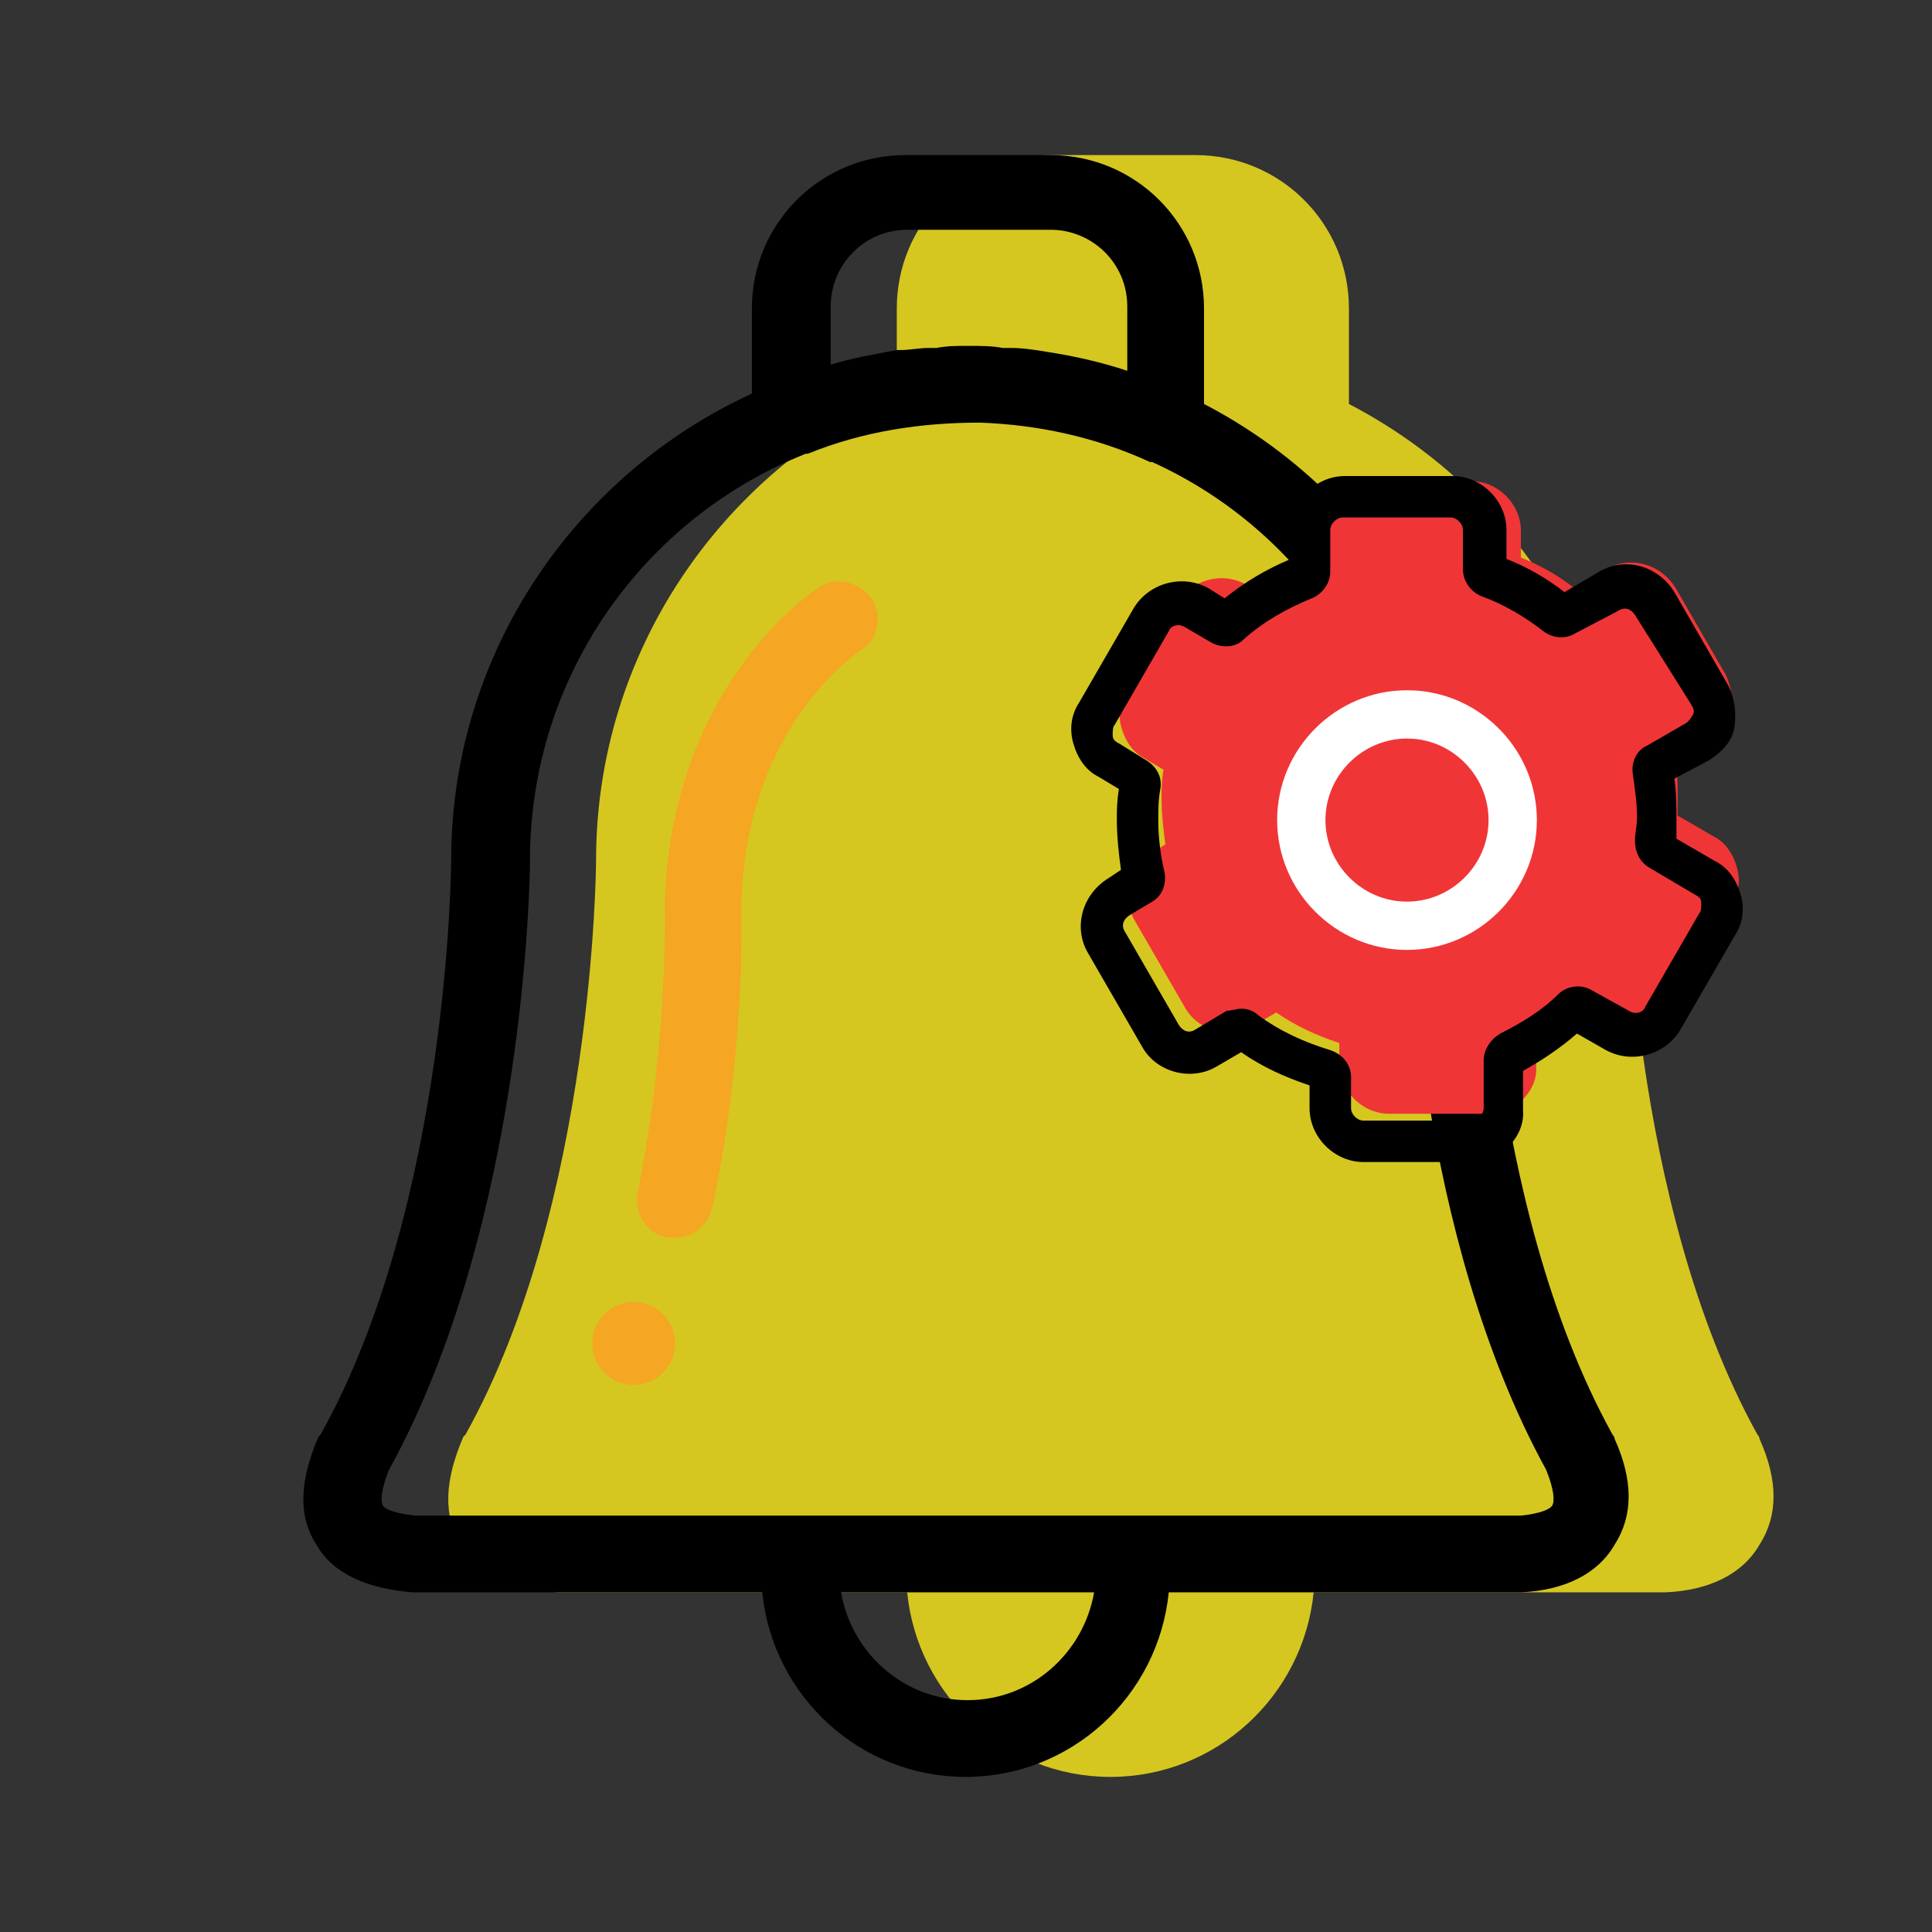
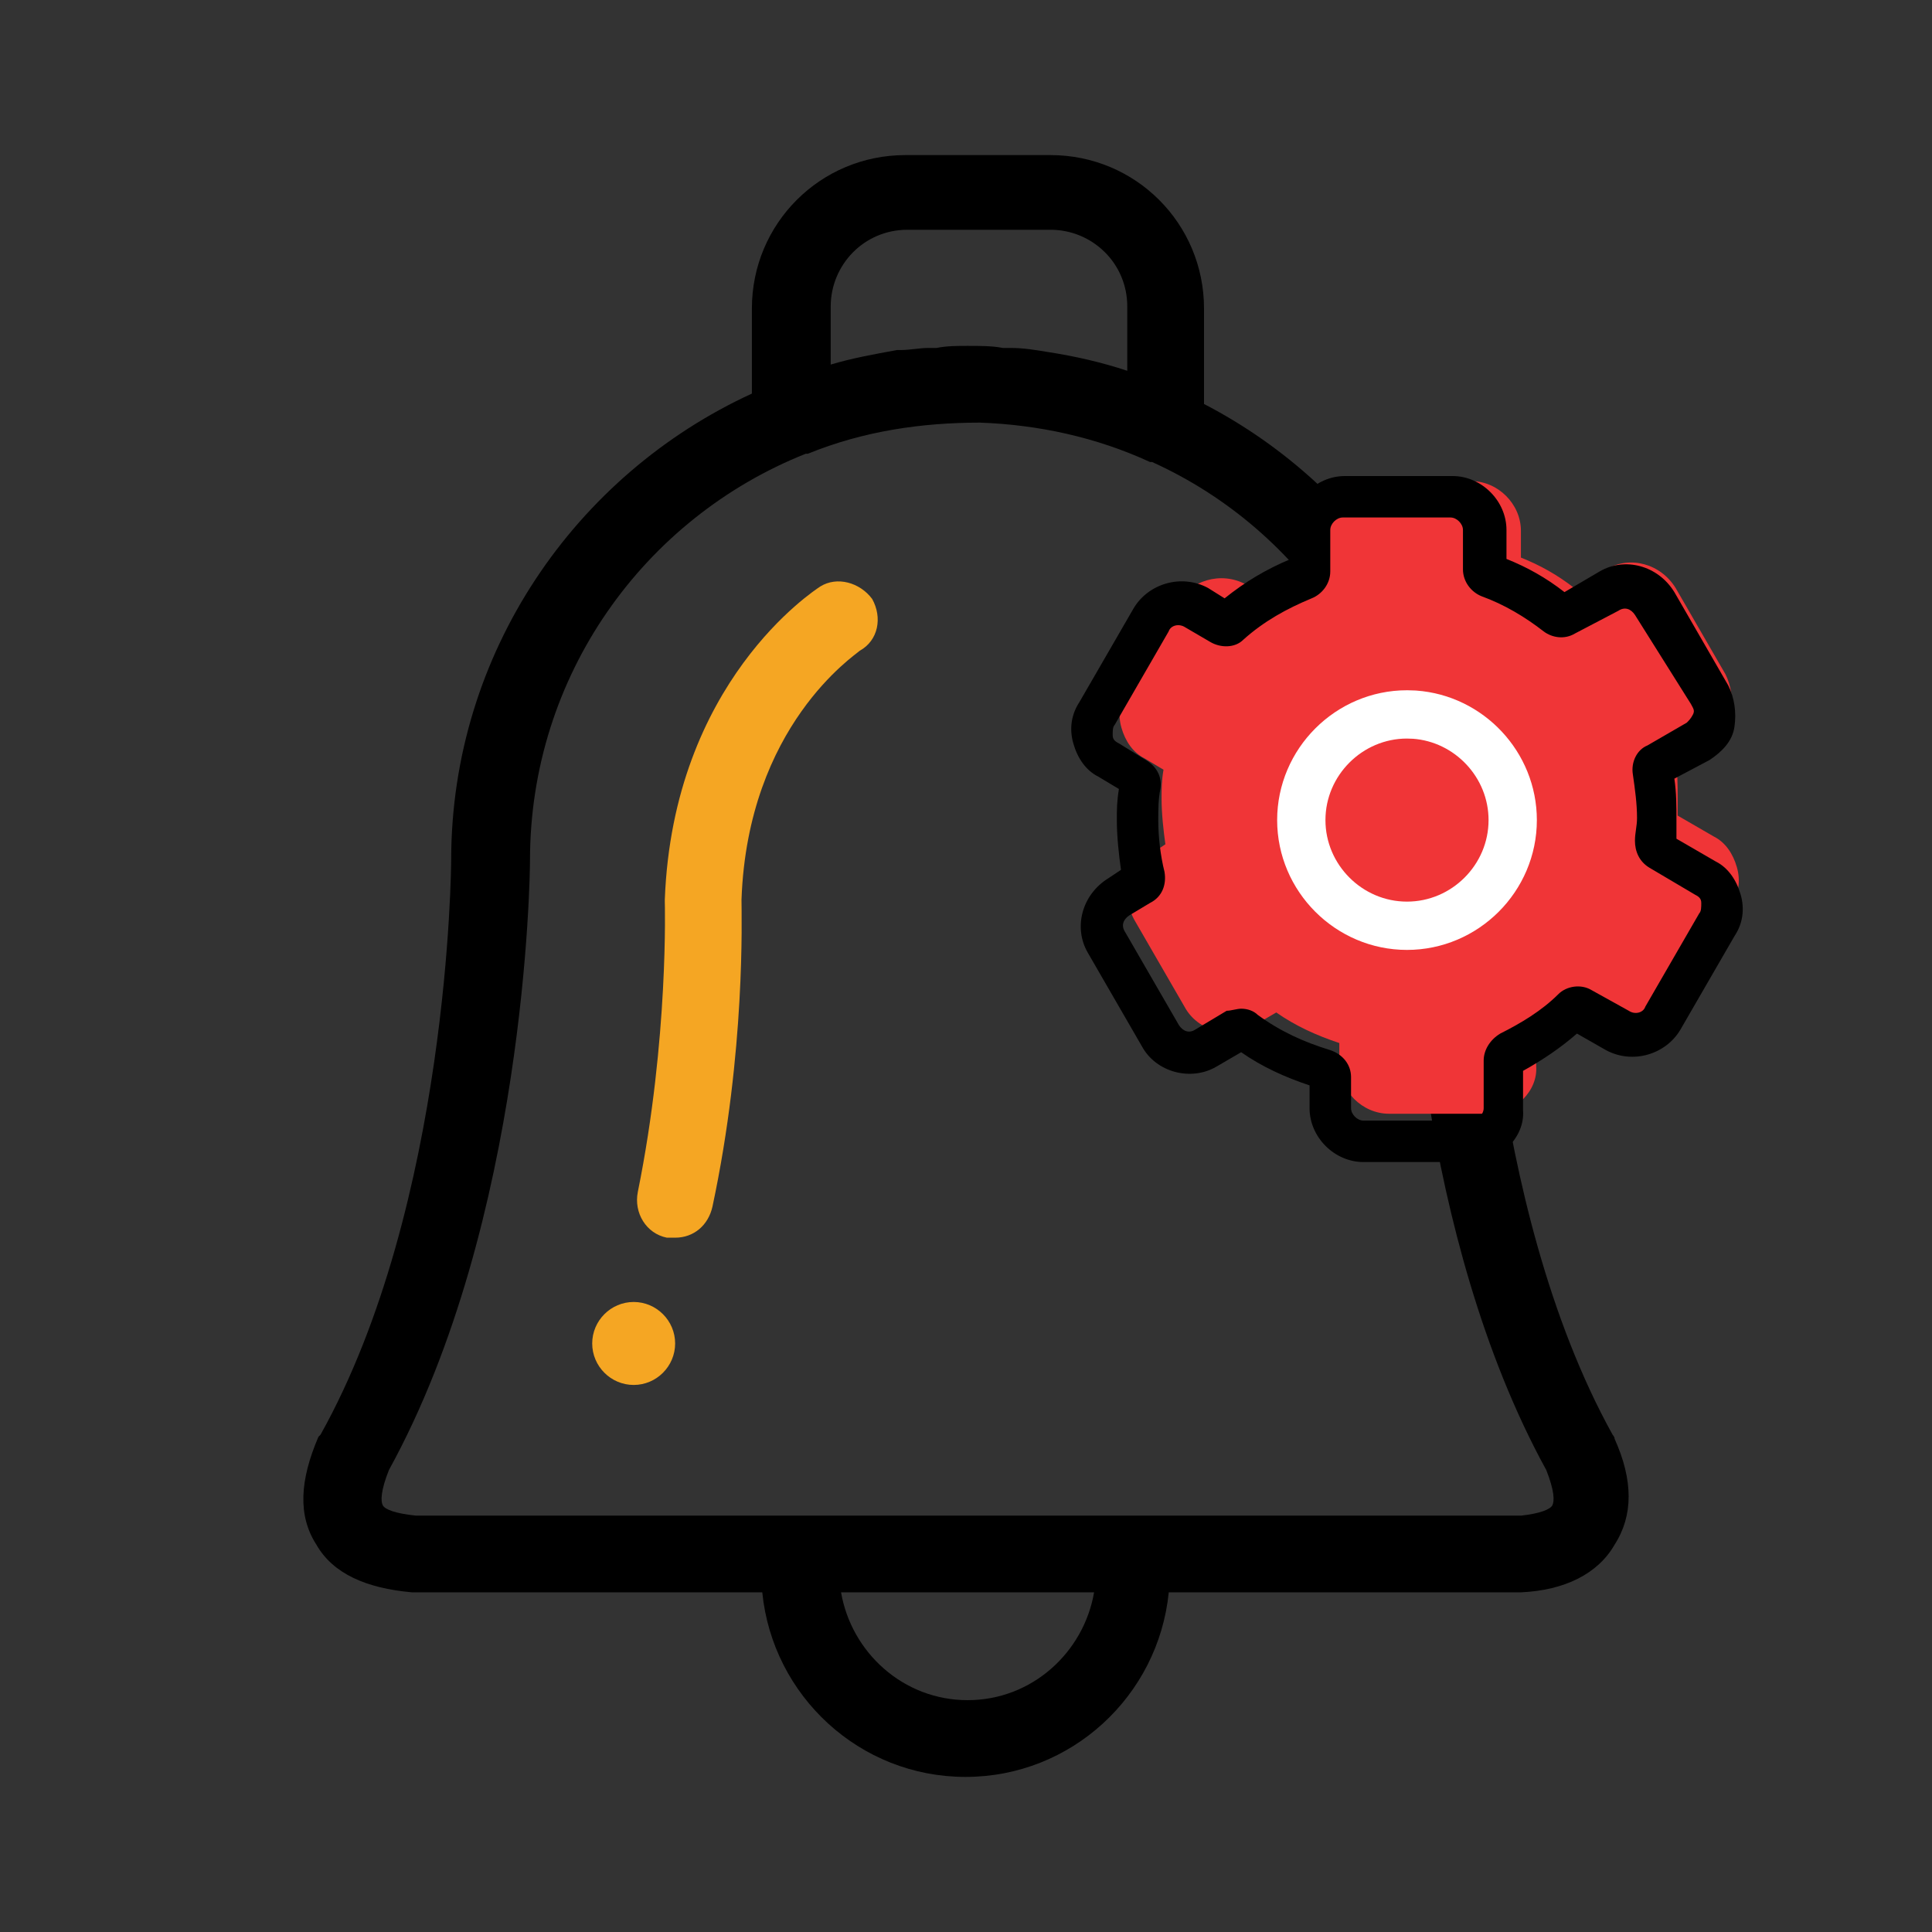
<svg xmlns="http://www.w3.org/2000/svg" width="40px" height="40px" viewBox="0 0 40 40" version="1.1">
  <rect x="0" y="0" width="40" height="40" fill="#333333" stroke="none" />
  <title>alertas</title>
  <desc>Created with Sketch.</desc>
  <g id="alertas" stroke="none" stroke-width="1" fill="none" fill-rule="evenodd">
    <g id="noun_Alert_89050" transform="translate(6, 3)">
-       <path d="M30.429,26.79 C30.429,26.747 30.387,26.704 30.387,26.704 C27.724,21.895 27.681,14.896 27.681,14.81 C27.681,14.767 27.681,14.724 27.681,14.681 C27.638,10.645 25.32,7.124 21.928,5.364 L21.928,3.388 C21.928,1.628 20.511,0.211 18.75,0.211 L15.744,0.211 C13.984,0.211 12.567,1.628 12.567,3.388 L12.567,5.149 C8.917,6.824 6.341,10.516 6.341,14.81 C6.341,14.896 6.298,21.938 3.636,26.704 C3.636,26.704 3.593,26.747 3.593,26.747 C3.206,27.649 3.163,28.379 3.55,28.98 C3.893,29.581 4.58,29.882 5.525,29.967 L12.782,29.967 C12.996,32.114 14.8,33.789 16.99,33.789 C19.18,33.789 20.983,32.114 21.198,29.967 L28.454,29.967 C28.454,29.967 28.497,29.967 28.497,29.967 C29.399,29.925 30.086,29.581 30.429,28.98 C30.816,28.379 30.816,27.649 30.429,26.79 Z" id="Path" fill="#F8E71C" opacity="0.822" />
      <path d="M27.429,26.79 C27.429,26.747 27.387,26.704 27.387,26.704 C24.724,21.895 24.681,14.896 24.681,14.81 C24.681,14.767 24.681,14.724 24.681,14.681 C24.638,10.645 22.32,7.124 18.928,5.364 L18.928,3.388 C18.928,1.628 17.511,0.211 15.75,0.211 L12.744,0.211 C10.984,0.211 9.567,1.628 9.567,3.388 L9.567,5.149 C5.917,6.824 3.341,10.516 3.341,14.81 C3.341,14.896 3.298,21.938 0.636,26.704 C0.636,26.704 0.593,26.747 0.593,26.747 C0.206,27.649 0.163,28.379 0.55,28.98 C0.893,29.581 1.58,29.882 2.525,29.967 L9.782,29.967 C9.996,32.114 11.8,33.789 13.99,33.789 C16.18,33.789 17.983,32.114 18.198,29.967 L25.454,29.967 C25.454,29.967 25.497,29.967 25.497,29.967 C26.399,29.925 27.086,29.581 27.429,28.98 C27.816,28.379 27.816,27.649 27.429,26.79 Z M11.199,3.346 C11.199,2.487 11.886,1.757 12.787,1.757 L15.75,1.757 C16.609,1.757 17.339,2.444 17.339,3.346 L17.339,4.677 C16.824,4.505 16.265,4.376 15.707,4.29 C15.707,4.29 15.707,4.29 15.707,4.29 C15.45,4.247 15.192,4.204 14.934,4.204 C14.891,4.204 14.848,4.204 14.763,4.204 C14.548,4.161 14.29,4.161 14.033,4.161 C13.818,4.161 13.603,4.161 13.389,4.204 C13.346,4.204 13.303,4.204 13.217,4.204 C13.045,4.204 12.83,4.247 12.659,4.247 C12.616,4.247 12.616,4.247 12.573,4.247 C12.1,4.333 11.628,4.419 11.199,4.548 L11.199,3.346 Z M14.033,32.2 C12.702,32.2 11.628,31.213 11.413,29.967 L16.652,29.967 C16.437,31.213 15.364,32.2 14.033,32.2 Z M26.141,28.164 C26.098,28.25 25.884,28.336 25.497,28.379 L17.468,28.379 C17.468,28.379 17.468,28.379 17.468,28.379 L10.598,28.379 C10.598,28.379 10.598,28.379 10.598,28.379 L2.611,28.379 C2.182,28.336 1.967,28.25 1.924,28.164 C1.881,28.078 1.881,27.863 2.053,27.434 C4.887,22.281 4.973,15.111 4.973,14.81 C4.973,10.989 7.334,7.725 10.683,6.394 C10.683,6.394 10.683,6.394 10.726,6.394 C11.886,5.922 13.088,5.75 14.29,5.75 C14.29,5.75 14.29,5.75 14.29,5.75 C15.493,5.793 16.695,6.051 17.811,6.566 C17.811,6.566 17.811,6.566 17.854,6.566 C20.989,7.983 23.136,11.16 23.136,14.81 C23.136,14.853 23.136,14.896 23.136,14.939 C23.136,16.012 23.35,22.582 26.013,27.434 C26.184,27.863 26.184,28.078 26.141,28.164 Z" id="Shape" fill="#000000" fill-rule="nonzero" />
      <path d="M12.057,9.4 C12.272,9.786 12.186,10.259 11.8,10.473 C11.714,10.559 9.481,12.019 9.352,15.626 C9.352,15.969 9.438,18.76 8.751,21.981 C8.665,22.367 8.365,22.625 7.978,22.625 C7.935,22.625 7.892,22.625 7.807,22.625 C7.377,22.539 7.12,22.11 7.205,21.68 C7.849,18.503 7.764,15.669 7.764,15.669 C7.764,15.669 7.764,15.626 7.764,15.626 C7.935,11.117 10.855,9.228 10.984,9.142 C11.328,8.928 11.8,9.056 12.057,9.4 Z" id="Path" fill="#F5A623" fill-rule="nonzero" />
      <path d="M7.978,24.815 C7.978,25.287 7.592,25.674 7.12,25.674 C6.647,25.674 6.261,25.287 6.261,24.815 C6.261,24.343 6.647,23.956 7.12,23.956 C7.592,23.956 7.978,24.343 7.978,24.815 Z" id="Path" fill="#F5A623" fill-rule="nonzero" />
    </g>
    <path d="M30.816,23.059 L28.758,23.059 C28.204,23.059 27.729,22.584 27.729,22.03 L27.729,21.595 C27.255,21.437 26.819,21.239 26.424,20.962 L25.949,21.239 C25.474,21.516 24.801,21.358 24.524,20.843 L23.495,19.062 C23.218,18.588 23.377,17.954 23.891,17.638 L24.128,17.48 C24.089,17.203 24.049,16.846 24.049,16.53 C24.049,16.332 24.049,16.174 24.089,15.936 L23.693,15.699 C23.456,15.58 23.297,15.343 23.218,15.066 C23.139,14.789 23.179,14.512 23.337,14.274 L24.366,12.494 C24.643,12.019 25.276,11.821 25.79,12.098 L26.107,12.296 C26.503,11.979 26.898,11.742 27.373,11.544 L27.373,10.99 C27.373,10.436 27.848,9.961 28.402,9.961 L30.46,9.961 C31.014,9.961 31.489,10.436 31.489,10.99 L31.489,11.544 C31.885,11.702 32.241,11.9 32.597,12.177 L33.27,11.781 C33.744,11.504 34.378,11.663 34.694,12.177 L35.723,13.958 C35.842,14.195 35.881,14.472 35.842,14.749 C35.802,15.026 35.604,15.224 35.367,15.382 L34.694,15.738 C34.734,16.015 34.734,16.253 34.734,16.53 C34.734,16.649 34.734,16.767 34.734,16.886 L35.486,17.321 C35.723,17.44 35.881,17.677 35.96,17.954 C36.04,18.231 36,18.508 35.842,18.746 L34.813,20.527 C34.536,21.002 33.903,21.199 33.388,20.922 L32.834,20.606 C32.518,20.883 32.162,21.12 31.805,21.318 L31.805,22.07 C31.845,22.584 31.37,23.059 30.816,23.059 Z" id="Path" fill="#F03537" />
    <path d="M30.46,24.059 L28.229,24.059 C27.628,24.059 27.113,23.544 27.113,22.944 L27.113,22.472 C26.598,22.3 26.126,22.085 25.697,21.785 L25.182,22.085 C24.668,22.386 23.938,22.214 23.638,21.656 L22.522,19.725 C22.222,19.21 22.393,18.524 22.951,18.181 L23.209,18.009 C23.166,17.709 23.123,17.322 23.123,16.979 C23.123,16.765 23.123,16.593 23.166,16.335 L22.737,16.078 C22.479,15.949 22.307,15.692 22.222,15.391 C22.136,15.091 22.179,14.791 22.35,14.533 L23.466,12.602 C23.766,12.087 24.453,11.873 25.011,12.173 L25.354,12.388 C25.783,12.044 26.212,11.787 26.727,11.572 L26.727,10.972 C26.727,10.371 27.242,9.856 27.843,9.856 L30.074,9.856 C30.675,9.856 31.19,10.371 31.19,10.972 L31.19,11.572 C31.619,11.744 32.005,11.959 32.391,12.259 L33.121,11.83 C33.636,11.529 34.322,11.701 34.666,12.259 L35.781,14.19 C35.91,14.447 35.953,14.748 35.91,15.048 C35.867,15.348 35.653,15.563 35.395,15.735 L34.666,16.121 C34.709,16.421 34.709,16.679 34.709,16.979 C34.709,17.108 34.709,17.237 34.709,17.365 L35.524,17.837 C35.781,17.966 35.953,18.223 36.039,18.524 C36.125,18.824 36.082,19.125 35.91,19.382 L34.794,21.313 C34.494,21.828 33.807,22.042 33.25,21.742 L32.649,21.399 C32.306,21.699 31.919,21.957 31.533,22.171 L31.533,22.986 C31.576,23.544 31.061,24.059 30.46,24.059 Z M25.697,20.884 C25.826,20.884 25.955,20.927 26.041,21.013 C26.513,21.356 26.985,21.57 27.542,21.742 C27.8,21.828 27.972,22.042 27.972,22.3 L27.972,22.944 C27.972,23.072 28.1,23.201 28.229,23.201 L30.46,23.201 C30.589,23.201 30.718,23.072 30.718,22.944 L30.718,21.957 C30.718,21.742 30.847,21.528 31.061,21.399 C31.49,21.184 31.919,20.927 32.263,20.584 C32.434,20.412 32.735,20.369 32.949,20.498 L33.722,20.927 C33.85,21.013 34.022,20.97 34.065,20.841 L35.181,18.91 C35.223,18.867 35.223,18.781 35.223,18.695 C35.223,18.61 35.181,18.567 35.095,18.524 L35.095,18.524 L34.151,17.966 C33.936,17.837 33.85,17.623 33.85,17.408 C33.85,17.237 33.893,17.108 33.893,16.936 C33.893,16.636 33.85,16.335 33.807,16.035 C33.764,15.778 33.893,15.52 34.108,15.434 L34.923,14.962 C34.966,14.919 35.009,14.876 35.052,14.791 C35.095,14.705 35.052,14.662 35.009,14.576 L33.85,12.731 C33.764,12.602 33.636,12.559 33.507,12.645 L32.606,13.117 C32.391,13.246 32.134,13.203 31.962,13.074 C31.576,12.774 31.147,12.516 30.675,12.345 C30.46,12.259 30.289,12.044 30.289,11.787 L30.289,10.972 C30.289,10.843 30.16,10.714 30.031,10.714 L27.8,10.714 C27.671,10.714 27.542,10.843 27.542,10.972 L27.542,11.83 C27.542,12.087 27.371,12.302 27.156,12.388 C26.641,12.602 26.169,12.86 25.74,13.246 C25.569,13.418 25.268,13.418 25.054,13.289 L24.539,12.988 C24.41,12.903 24.238,12.945 24.195,13.074 L23.08,15.005 C23.037,15.048 23.037,15.134 23.037,15.22 C23.037,15.306 23.08,15.348 23.166,15.391 L23.723,15.735 C23.938,15.863 24.067,16.078 24.024,16.335 C23.981,16.55 23.981,16.765 23.981,16.979 C23.981,17.322 24.024,17.709 24.11,18.052 C24.153,18.309 24.067,18.567 23.809,18.695 L23.38,18.953 C23.251,19.039 23.209,19.167 23.294,19.296 L24.41,21.227 C24.496,21.356 24.625,21.399 24.753,21.313 L25.397,20.927 C25.483,20.927 25.612,20.884 25.697,20.884 Z" id="Shape" fill="#000000" fill-rule="nonzero" />
    <path d="M29.13,14.791 L29.286,14.796 C30.416,14.877 31.319,15.83 31.319,16.979 C31.319,18.181 30.332,19.167 29.13,19.167 C27.929,19.167 26.942,18.181 26.942,16.979 C26.942,15.778 27.929,14.791 29.13,14.791 L29.13,14.791 Z" id="Path-2" stroke="#FFFFFF" />
  </g>
</svg>